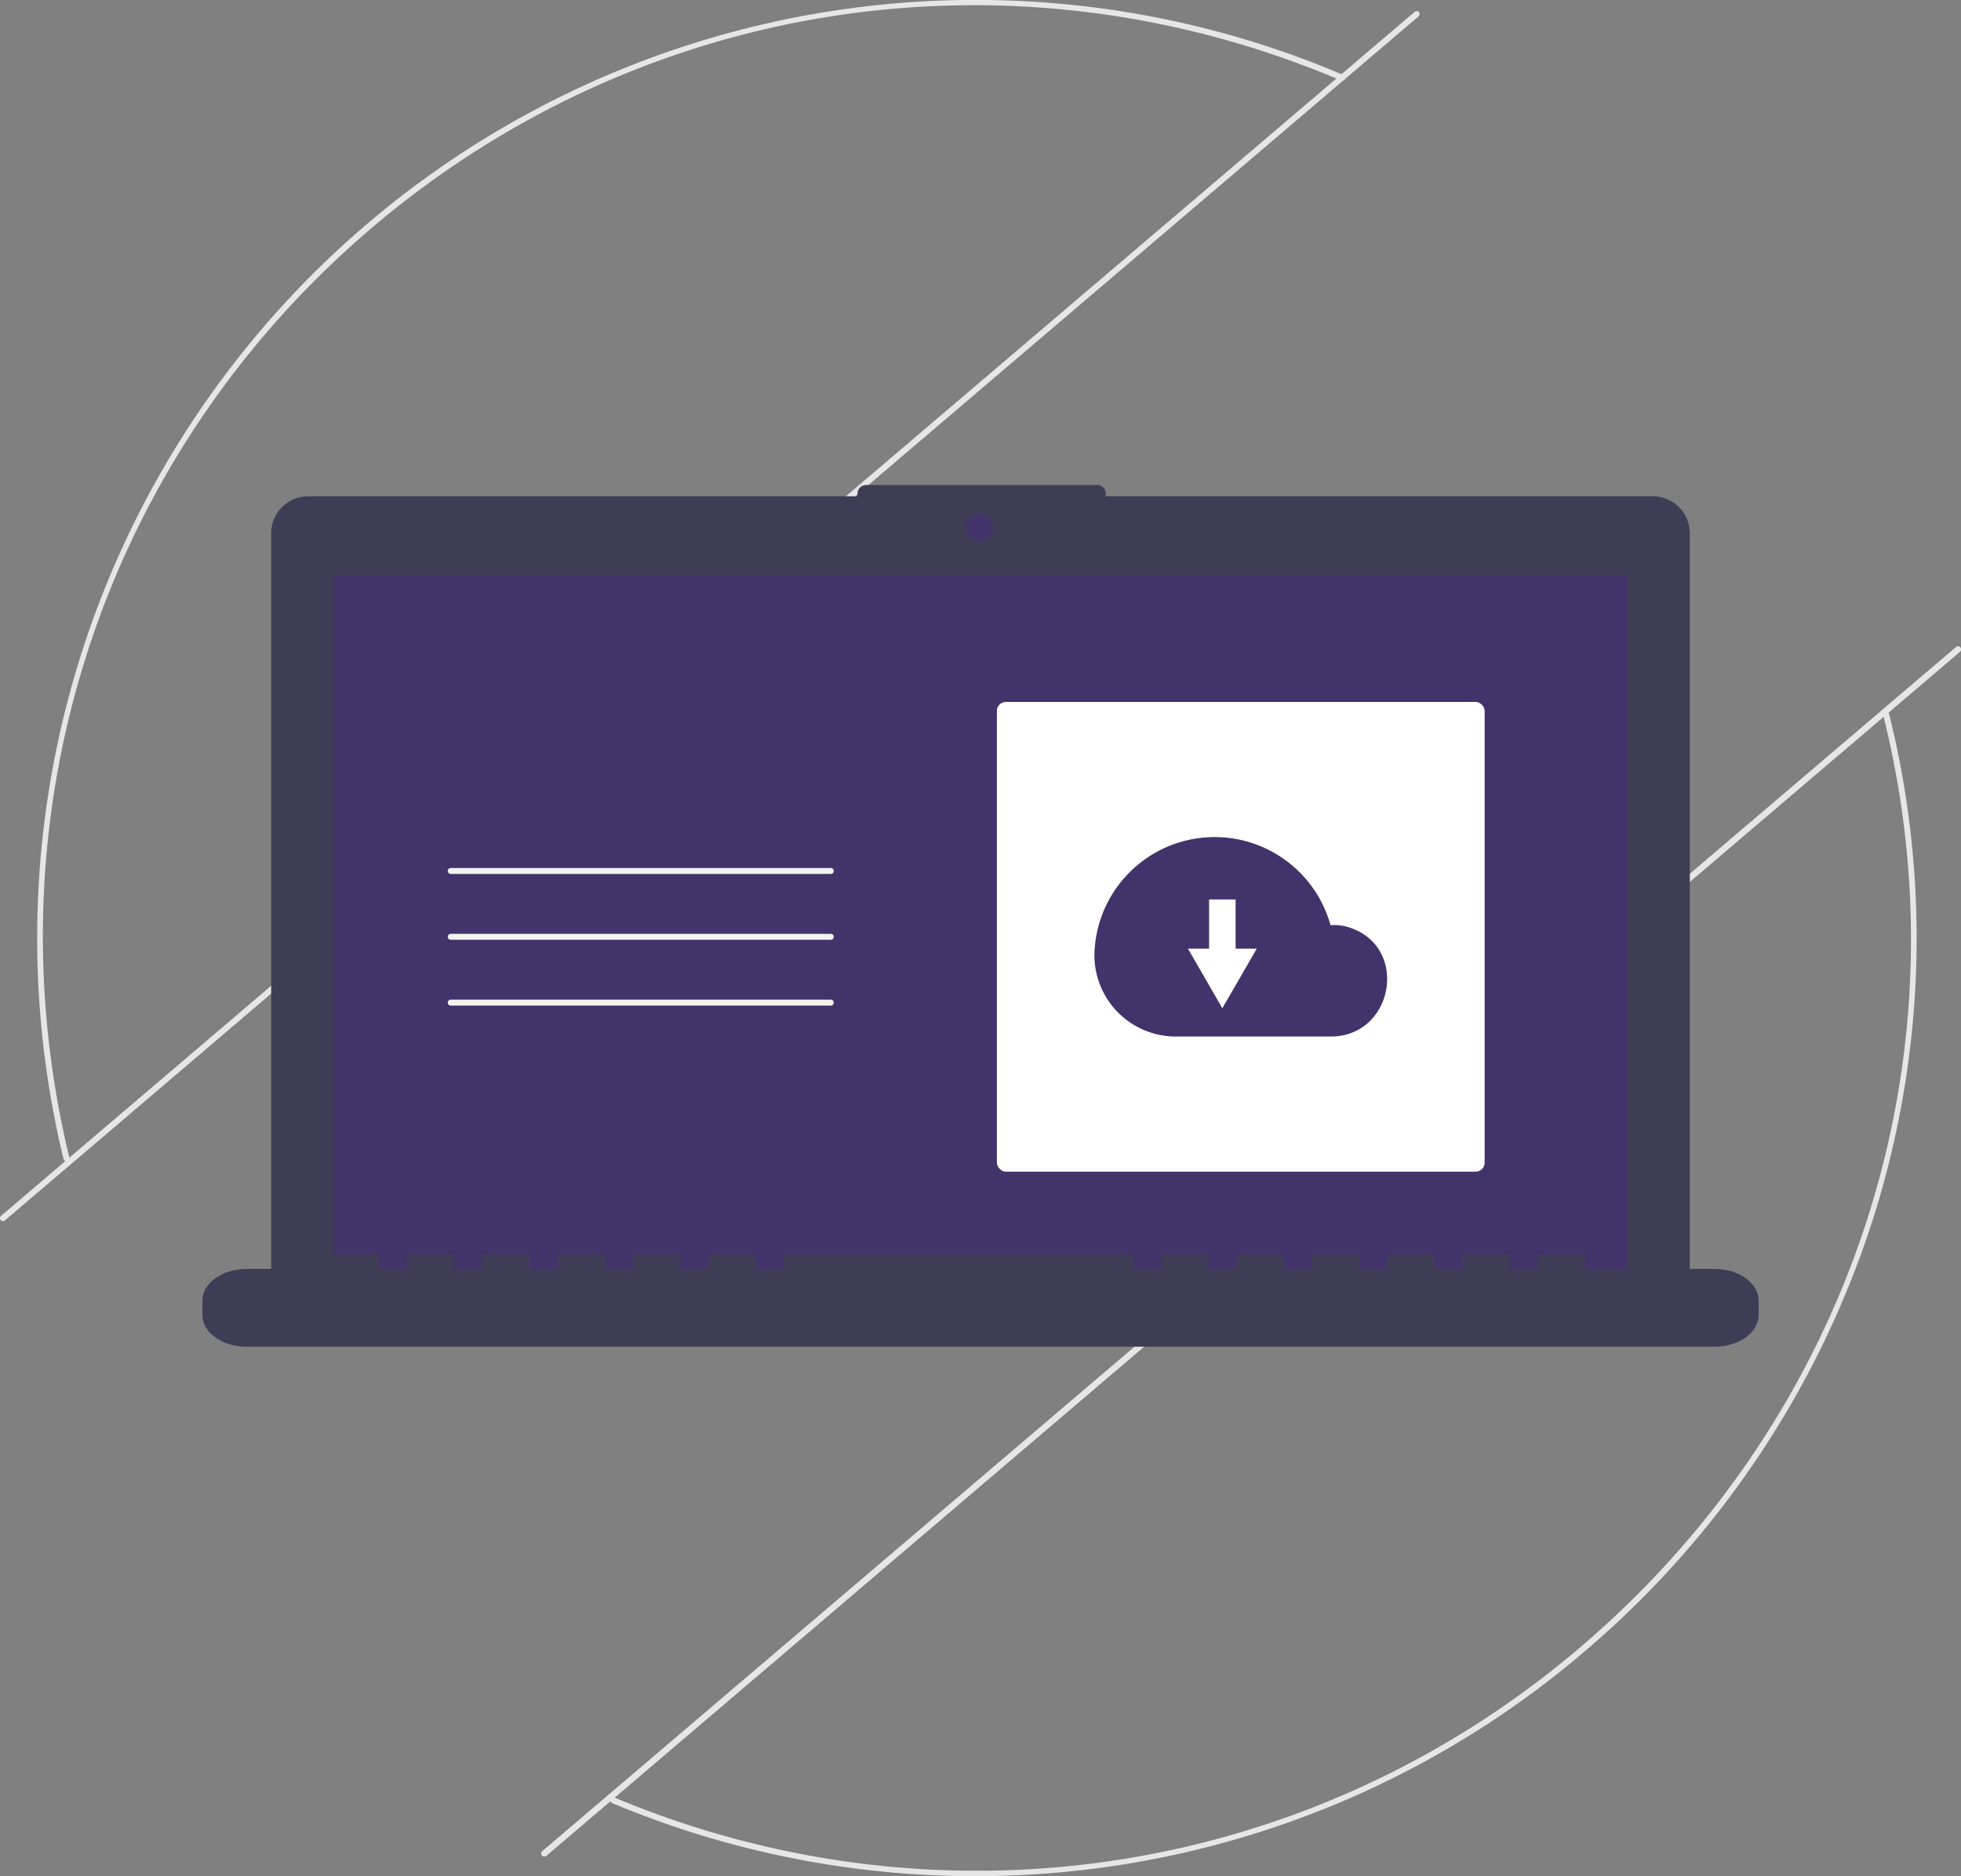
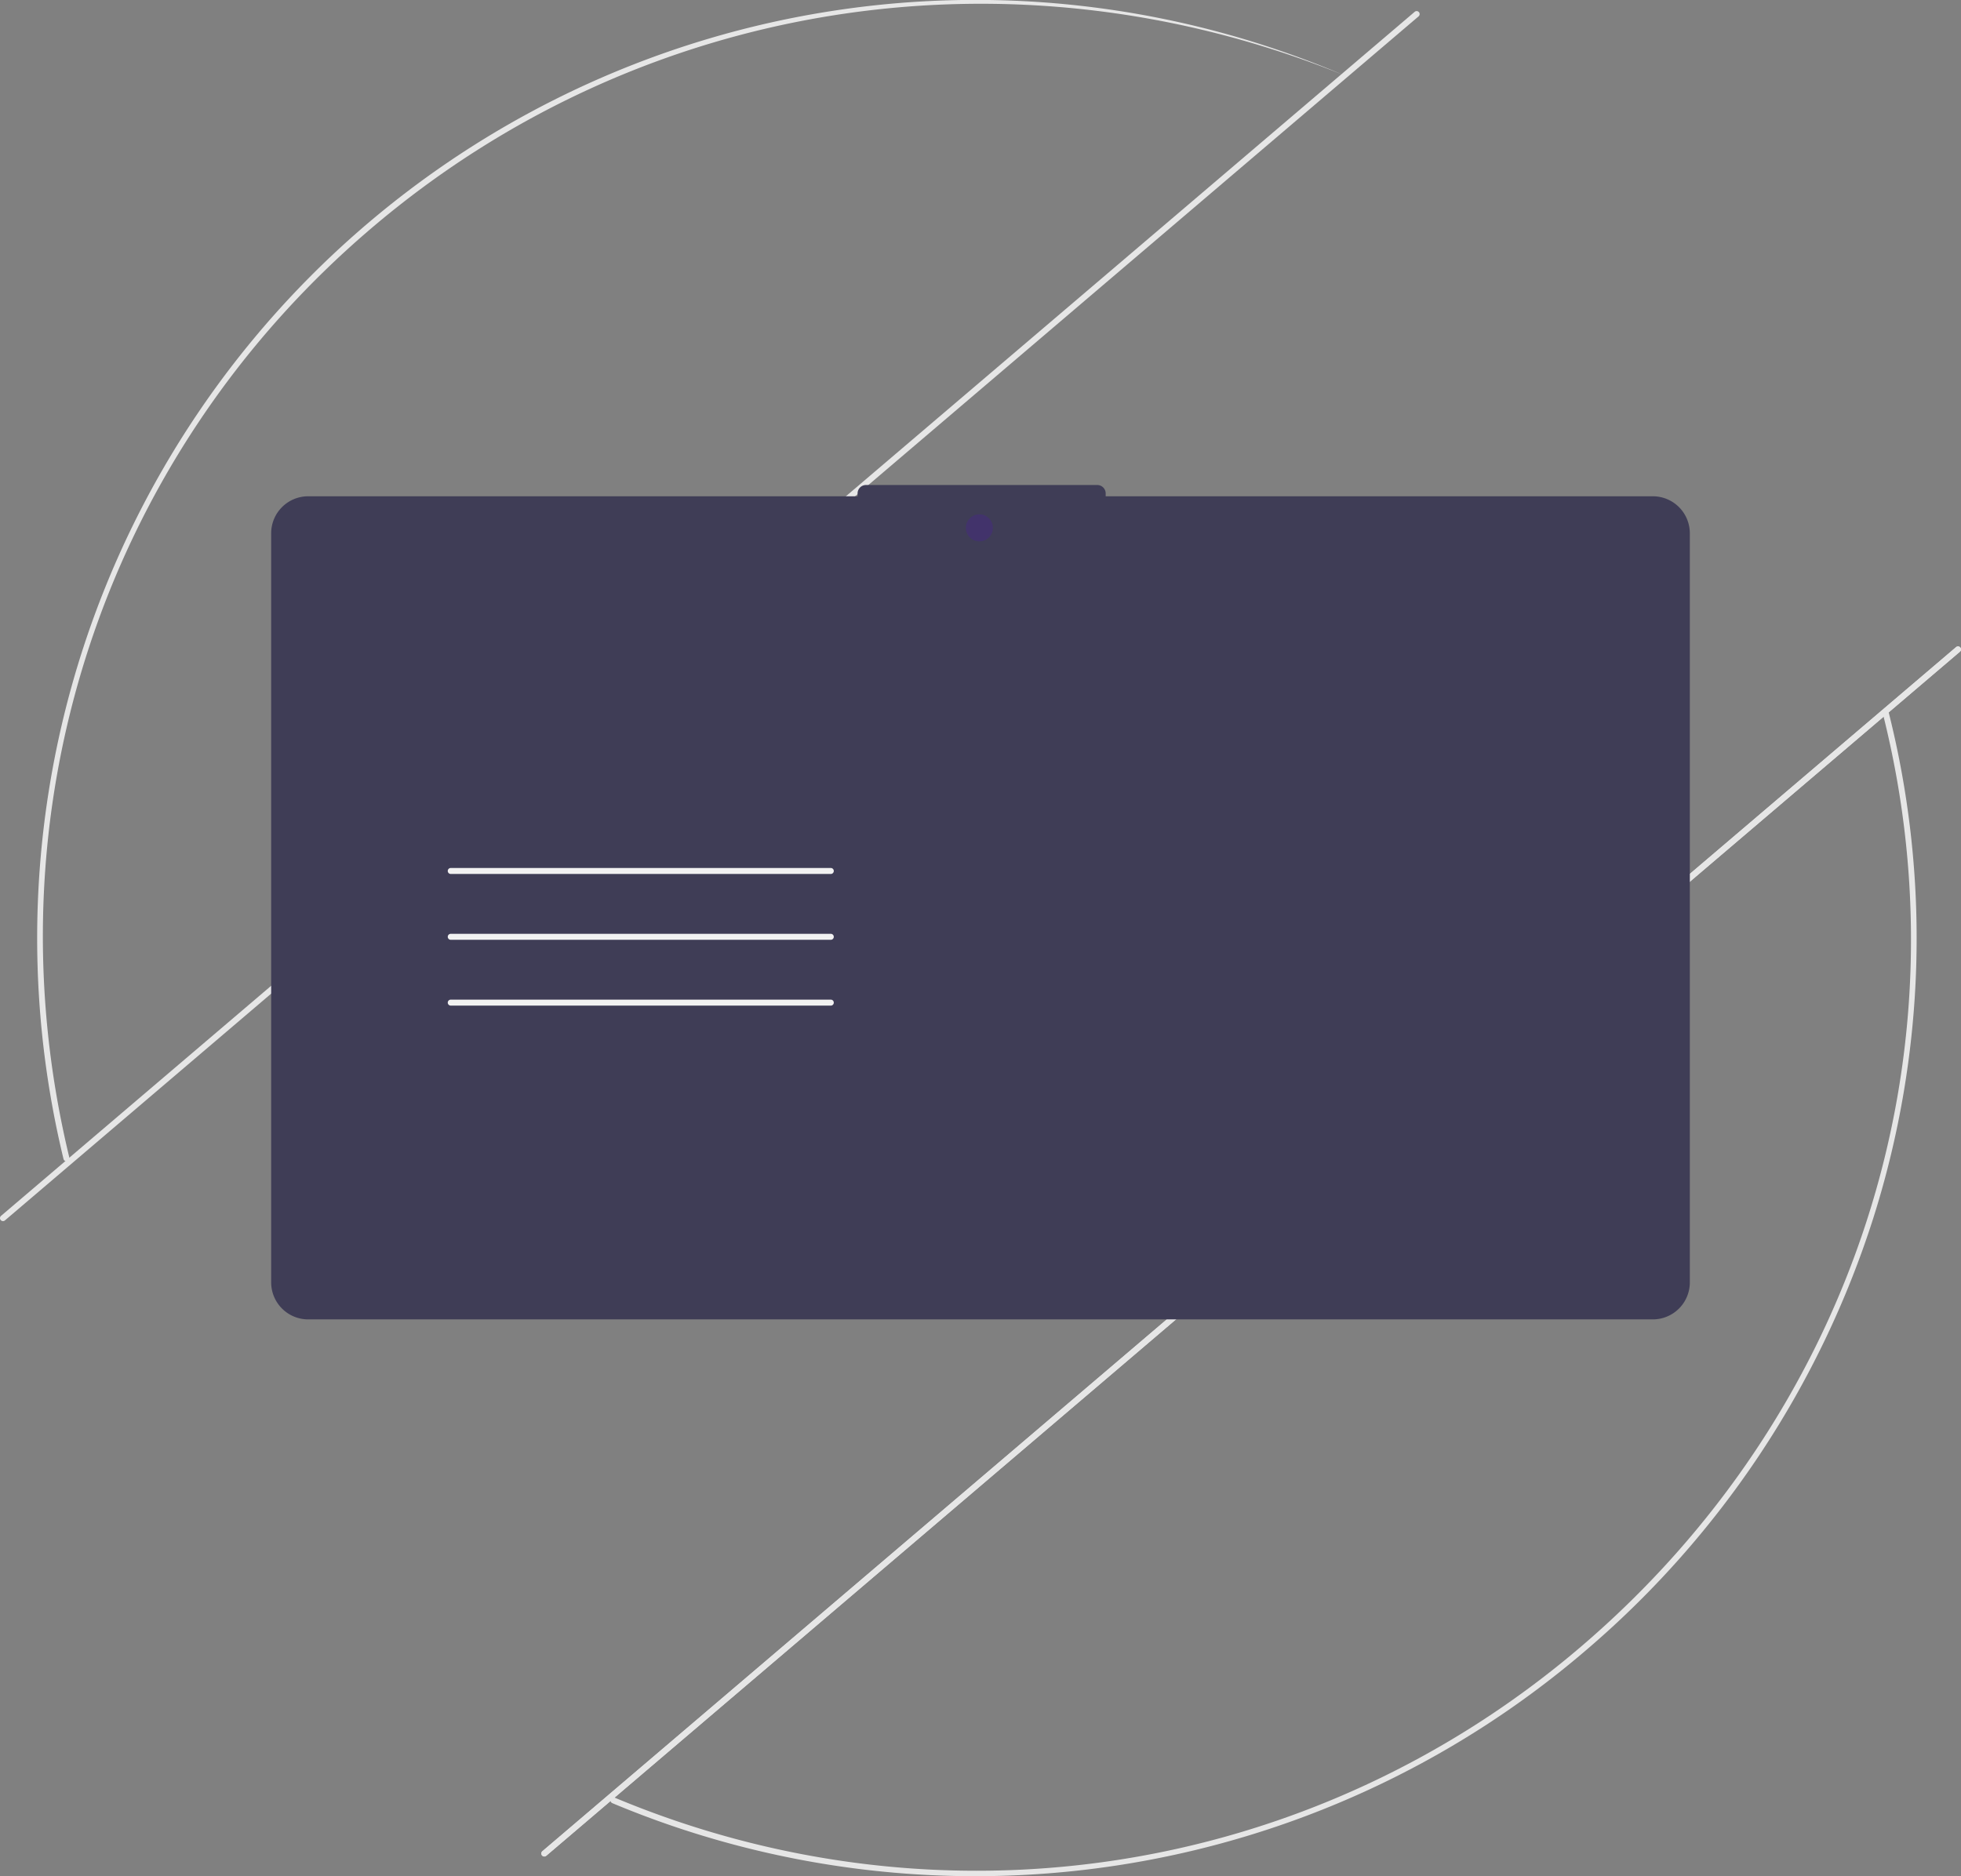
<svg xmlns="http://www.w3.org/2000/svg" width="733.862" height="702.195" data-name="Layer 1" viewBox="0 0 733.862 702.195">
  <rect x="0" y="0" width="733.862" height="702.195" fill="#808080" stroke="none" />
-   <path fill="#e6e6e6" d="M24.006 434.257a1.115 1.115 0 0 1-.236-.462A351.191 351.191 0 0 1 502.71 28.05a1.12 1.12 0 1 1-.876 2.061C379.257-22.012 240.164-.77 138.837 85.547 38.128 171.337-5.128 304.575 25.948 433.269a1.12 1.12 0 0 1-1.942.988ZM228.727 674.583a1.12 1.12 0 0 1 1.285-1.76c122.117 51.142 260.54 29.618 361.25-56.174 102.28-87.128 145.715-221.061 113.354-349.531a1.12 1.12 0 0 1 2.172-.546 346.596 346.596 0 0 1-5.75 189.354 353.672 353.672 0 0 1-108.323 162.428 351.074 351.074 0 0 1-363.57 56.535 1.113 1.113 0 0 1-.418-.306Z" />
+   <path fill="#e6e6e6" d="M24.006 434.257a1.115 1.115 0 0 1-.236-.462A351.191 351.191 0 0 1 502.71 28.05C379.257-22.012 240.164-.77 138.837 85.547 38.128 171.337-5.128 304.575 25.948 433.269a1.12 1.12 0 0 1-1.942.988ZM228.727 674.583a1.12 1.12 0 0 1 1.285-1.76c122.117 51.142 260.54 29.618 361.25-56.174 102.28-87.128 145.715-221.061 113.354-349.531a1.12 1.12 0 0 1 2.172-.546 346.596 346.596 0 0 1-5.75 189.354 353.672 353.672 0 0 1-108.323 162.428 351.074 351.074 0 0 1-363.57 56.535 1.113 1.113 0 0 1-.418-.306Z" />
  <path fill="#e6e6e6" d="M202.846 694.461a1.12 1.12 0 0 1 .126-1.579l529.044-450.671a1.12 1.12 0 1 1 1.453 1.705L204.424 694.587a1.12 1.12 0 0 1-1.578-.126ZM.268 456.654a1.12 1.12 0 0 1 .126-1.578L529.438 4.404a1.12 1.12 0 0 1 1.452 1.705L1.846 456.78a1.12 1.12 0 0 1-1.578-.126Z" />
  <path fill="#e6e6e6" d="M202.846 694.461a1.12 1.12 0 0 1 .126-1.579l529.044-450.671a1.12 1.12 0 1 1 1.453 1.705L204.424 694.587a1.12 1.12 0 0 1-1.578-.126Z" />
  <path fill="#3f3d56" d="M618.532 185.751H413.775v-1.072a3.148 3.148 0 0 0-3.148-3.148H324.08a3.148 3.148 0 0 0-3.148 3.148v1.072h-205.6a13.85 13.85 0 0 0-13.851 13.85v280.375a13.85 13.85 0 0 0 13.85 13.85h503.202a13.85 13.85 0 0 0 13.85-13.85V199.601a13.85 13.85 0 0 0-13.85-13.85Z" />
-   <path fill="#42336b" d="M126.345 215.228a1.298 1.298 0 0 0-1.296 1.297v265.942a1.297 1.297 0 0 0 1.296 1.295h481.172a1.297 1.297 0 0 0 1.296-1.295V216.525a1.297 1.297 0 0 0-1.296-1.297Z" />
  <circle cx="366.509" cy="197.568" r="5.064" fill="#42336b" />
-   <path fill="#3f3d56" d="M641.604 474.93h-48.188v-4.976c0-.274-.309-.495-.689-.495h-16.521c-.38 0-.689.221-.689.495v4.976h-10.326v-4.976c0-.274-.308-.495-.688-.495H547.98c-.38 0-.688.221-.688.495v4.976h-10.326v-4.976c0-.274-.309-.495-.689-.495h-16.521c-.38 0-.689.221-.689.495v4.976h-10.326v-4.976c0-.274-.308-.495-.688-.495h-16.522c-.38 0-.688.221-.688.495v4.976h-10.326v-4.976c0-.274-.309-.495-.689-.495h-16.522c-.38 0-.688.221-.688.495v4.976h-10.326v-4.976c0-.274-.308-.495-.688-.495h-16.522c-.38 0-.688.221-.688.495v4.976h-10.326v-4.976c0-.274-.309-.495-.689-.495H293.96c-.38 0-.688.221-.688.495v4.976h-10.326v-4.976c0-.274-.308-.495-.688-.495h-16.522c-.38 0-.689.221-.689.495v4.976h-10.326v-4.976c0-.274-.308-.495-.688-.495h-16.522c-.38 0-.688.221-.688.495v4.976h-10.326v-4.976c0-.274-.308-.495-.689-.495h-16.521c-.38 0-.689.221-.689.495v4.976h-10.326v-4.976c0-.274-.308-.495-.688-.495h-16.522c-.38 0-.688.221-.688.495v4.976h-10.326v-4.976c0-.274-.308-.495-.689-.495h-16.521c-.38 0-.689.221-.689.495v4.976h-10.326v-4.976c0-.274-.308-.495-.688-.495h-16.522c-.38 0-.688.221-.688.495v4.976H92.258c-9.124 0-16.521 5.318-16.521 11.877v5.37c0 6.56 7.397 11.877 16.521 11.877h549.346c9.125 0 16.522-5.317 16.522-11.877v-5.37c0-6.56-7.397-11.877-16.522-11.877Z" />
  <path fill="#f2f2f2" d="M310.91 327.114H168.685a1.12 1.12 0 1 1 0-2.24h142.223a1.12 1.12 0 1 1 0 2.24ZM310.91 351.752H168.685a1.12 1.12 0 1 1 0-2.24h142.223a1.12 1.12 0 1 1 0 2.24ZM310.91 376.389H168.685a1.12 1.12 0 1 1 0-2.24h142.223a1.12 1.12 0 1 1 0 2.24Z" />
-   <rect width="182.539" height="175.82" x="373.062" y="262.722" fill="#fff" rx="3.36" />
-   <path fill="#42336b" d="M409.614 355.771a45.006 45.006 0 0 1 88.303-9.489c.545-.02 1.09-.041 1.64-.041a17.667 17.667 0 0 1 5.515.938c22.387 7.351 16.492 40.775-7.071 40.775h-57.91a30.442 30.442 0 0 1-30.509-31.52q.014-.33.032-.663Z" />
-   <path fill="#fff" d="M462.397 355.07v-18.421h-9.919v18.421h-7.919l6.439 11.154 6.44 11.153 6.439-11.153 6.439-11.154h-7.919z" />
</svg>